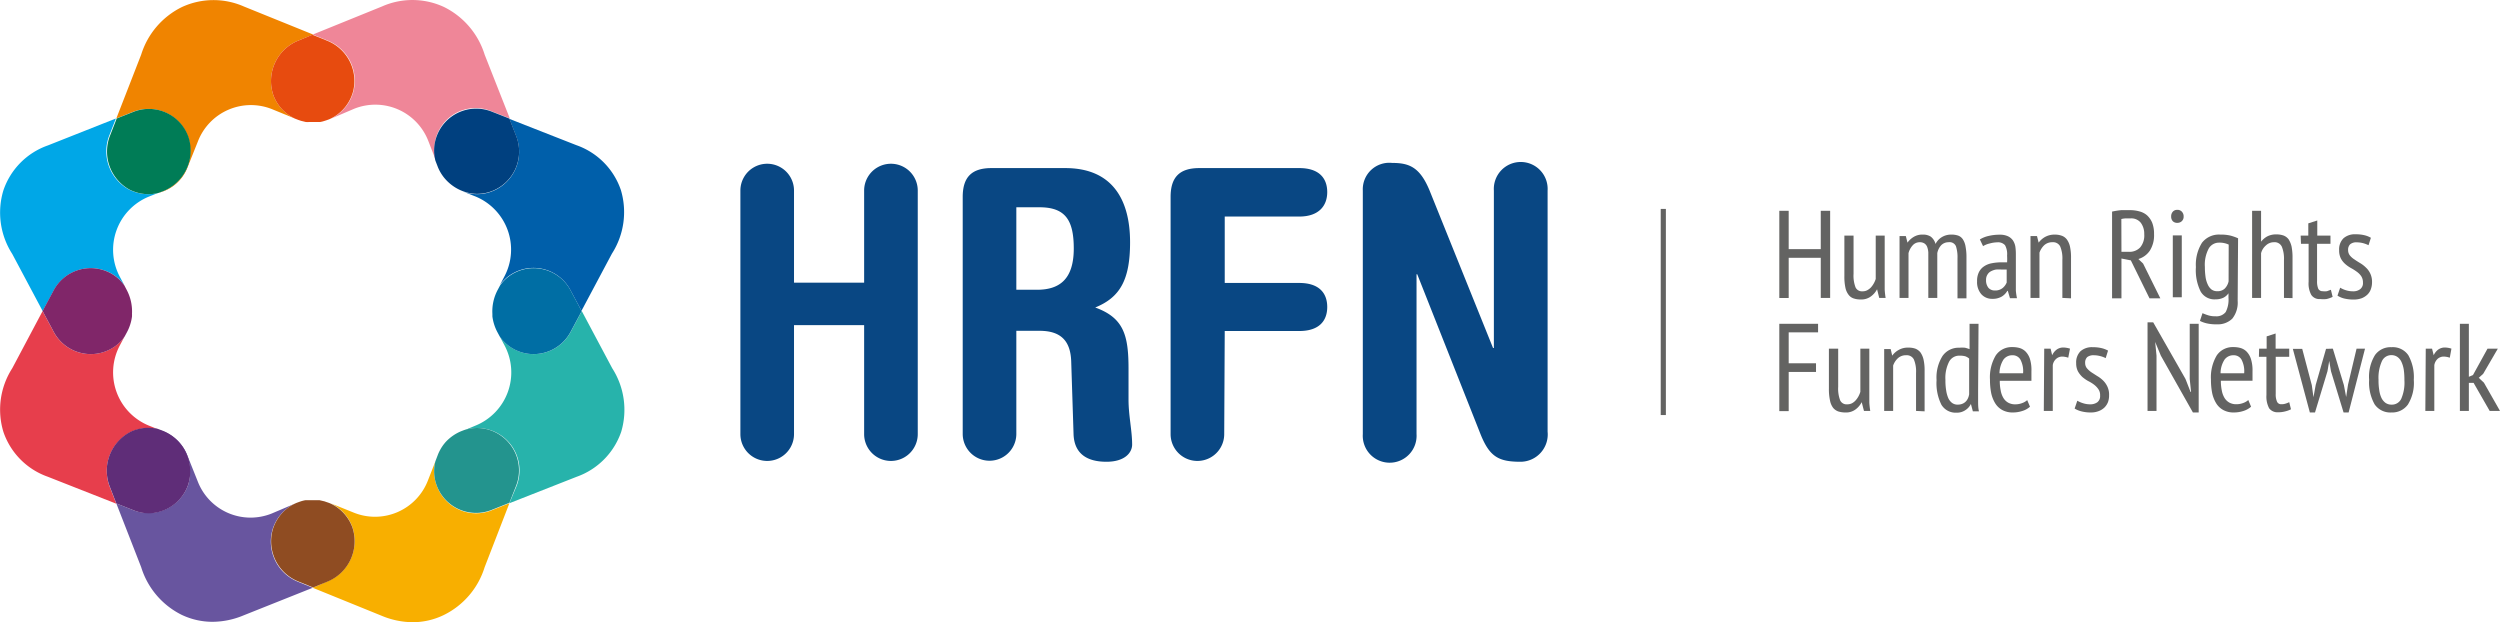
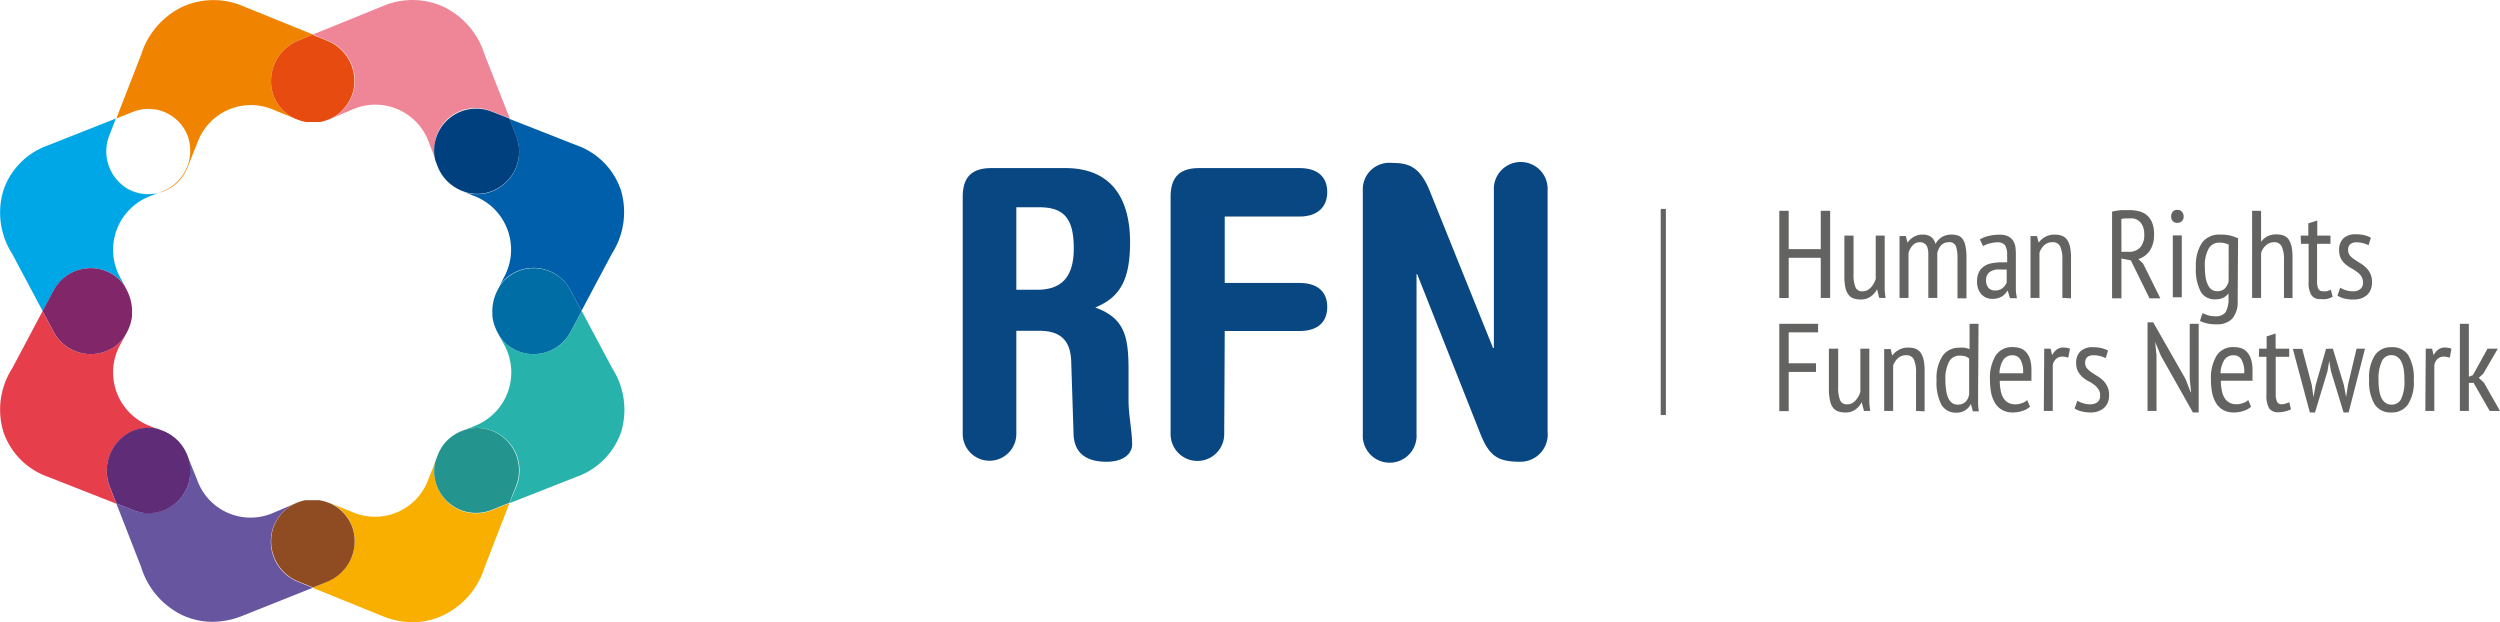
<svg xmlns="http://www.w3.org/2000/svg" id="Capa_1" data-name="Capa 1" viewBox="0 0 242.44 60.34">
  <defs>
    <style>.cls-1{fill:#094783;}.cls-2{fill:#f08400;}.cls-3{fill:#00a7e7;}.cls-4{fill:#007c56;}.cls-5{fill:#005faa;}.cls-6{fill:#ef8698;}.cls-7{fill:#e74b0f;}.cls-8{fill:#00407f;}.cls-9{fill:#f8af00;}.cls-10{fill:#68559f;}.cls-11{fill:#8f4c22;}.cls-12{fill:#e73e4c;}.cls-13{fill:#802669;}.cls-14{fill:#5f2d78;}.cls-15{fill:#27b3ab;}.cls-16{fill:#006ea4;}.cls-17{fill:#23948e;}.cls-18{fill:#636362;}</style>
  </defs>
-   <path class="cls-1" d="M77,31.53V42.1a2.6,2.6,0,1,1-5.2,0V18.48a2.6,2.6,0,1,1,5.2,0v8.93H83.8V18.48a2.6,2.6,0,1,1,5.2,0V42.1a2.6,2.6,0,1,1-5.2,0V31.53Z" />
  <path class="cls-1" d="M93.36,19.1c0-1.94.89-2.8,2.79-2.8h7.15c4.7,0,6.29,3.23,6.29,7.19,0,3.69-1,5.36-3.38,6.33,2.76,1,3.23,2.68,3.23,5.94v3c0,1.55.35,3,.35,4.35,0,.81-.74,1.67-2.49,1.67-1.94,0-3.11-.82-3.19-2.64L103.88,35c-.08-1.94-1-2.92-3.07-2.92H98.56v10a2.6,2.6,0,1,1-5.2,0Zm5.2,9h2c2.1,0,3.57-.93,3.57-4,0-2.8-.85-4-3.34-4H98.56Z" />
  <path class="cls-1" d="M118.72,42.1a2.6,2.6,0,1,1-5.2,0v-23c0-1.94.89-2.8,2.79-2.8H126c1.94,0,2.71,1,2.71,2.33S127.89,21,126,21h-7.23v6.44H126c1.94,0,2.71,1,2.71,2.33s-.77,2.33-2.71,2.33h-7.23Z" />
  <path class="cls-1" d="M132.16,18.48A2.57,2.57,0,0,1,135,15.8c1.64,0,2.68.39,3.62,2.64l6.17,15.31h.08V18.48a2.61,2.61,0,1,1,5.21,0V41.86a2.65,2.65,0,0,1-2.61,2.92c-2.13,0-3-.47-3.88-2.64L137.44,26.6h-.07V42.1a2.61,2.61,0,1,1-5.21,0Z" />
  <path class="cls-2" d="M18.24,13.29a4.24,4.24,0,0,1-2.51,5.27l-.37.14a4,4,0,0,0,2.83-2.48l1-2.5a5.51,5.51,0,0,1,7.2-3.13l2.25.92A4.06,4.06,0,0,1,26.5,9.2,4.23,4.23,0,0,1,29,3.91l1.37-.56L23.65.63a7.3,7.3,0,0,0-6,.05A7.68,7.68,0,0,0,13.69,5.3l-2.41,6.19,1.64-.65A4.07,4.07,0,0,1,18.24,13.29Z" />
  <path class="cls-3" d="M10.84,26.55a3.93,3.93,0,0,1,1.23,1.13l-.44-.82a5.57,5.57,0,0,1,2.85-7.81l.88-.35a4,4,0,0,1-1,.13,4.07,4.07,0,0,1-1.87-.46,4.22,4.22,0,0,1-1.87-5.29l.62-1.59L4.65,14.1A7,7,0,0,0,.33,18.46a7.42,7.42,0,0,0,.86,6.17l2.95,5.54,1.07-2A4.07,4.07,0,0,1,10.84,26.55Z" />
-   <path class="cls-4" d="M12.53,18.37a4.07,4.07,0,0,0,1.87.46,4,4,0,0,0,1-.13l.37-.14a4.24,4.24,0,0,0,2.51-5.27,4.07,4.07,0,0,0-5.32-2.45l-1.64.65-.62,1.59A4.22,4.22,0,0,0,12.53,18.37Z" />
  <path class="cls-5" d="M47.76,18.54a4,4,0,0,1-1.49.29,4,4,0,0,1-1.46-.29l0,0,1.24.49a5.57,5.57,0,0,1,2.85,7.81l-.44.83a3.88,3.88,0,0,1,1.24-1.14,4.05,4.05,0,0,1,5.62,1.61l1.07,2,2.95-5.54a7.46,7.46,0,0,0,.87-6.17,7,7,0,0,0-4.31-4.35L49.4,11.53l.66,1.69A4.12,4.12,0,0,1,47.76,18.54Zm5.29,3.25Z" />
  <path class="cls-6" d="M34.29,8.81A4.11,4.11,0,0,1,32,11.55l2.34-1a5.51,5.51,0,0,1,7.2,3.13l.72,1.85a4,4,0,0,1,5.43-4.73l1.75.69L47,5.3A7.69,7.69,0,0,0,43.06.68a7.27,7.27,0,0,0-6-.06L30.33,3.35l1.41.57A4.2,4.2,0,0,1,34.29,8.81Z" />
  <path class="cls-7" d="M26.5,9.2a4.06,4.06,0,0,0,2.12,2.31l.31.12.27.09.45.11h0a2.09,2.09,0,0,0,.35,0h.54l.18,0,.26,0,.07,0a2.6,2.6,0,0,0,.4-.1l.19-.06.28-.1a4.11,4.11,0,0,0,2.33-2.74,4.2,4.2,0,0,0-2.55-4.89l-1.41-.57L29,3.91A4.23,4.23,0,0,0,26.5,9.2Z" />
  <path class="cls-8" d="M42.32,13.29a4,4,0,0,0-.1,2.28l.25.65a4.18,4.18,0,0,0,.59,1l.1.12.11.12a4.26,4.26,0,0,0,1.54,1.05,4,4,0,0,0,1.46.29,4,4,0,0,0,1.49-.29,4.12,4.12,0,0,0,2.3-5.32l-.66-1.69-1.75-.69A4.08,4.08,0,0,0,42.32,13.29Z" />
  <path class="cls-9" d="M46.16,49.78A4.07,4.07,0,0,1,42.32,47a3.94,3.94,0,0,1-.1-2.25l-.72,1.84a5.5,5.5,0,0,1-7.2,3.12l-2.25-.91a4.1,4.1,0,0,1,2.12,2.31,4.23,4.23,0,0,1-2.46,5.29L30.33,57,37,59.71a7.92,7.92,0,0,0,3,.63,6.9,6.9,0,0,0,3-.68A7.69,7.69,0,0,0,47,55L49.4,48.8l-1.75.7A4.1,4.1,0,0,1,46.16,49.78Z" />
  <path class="cls-10" d="M26.38,51.53a4.08,4.08,0,0,1,2.34-2.74l-2.35,1a5.49,5.49,0,0,1-7.2-3.12l-1-2.5a4.06,4.06,0,0,0-2.88-2.5l.42.16A4.24,4.24,0,0,1,18.25,47a4.1,4.1,0,0,1-3.85,2.75,4,4,0,0,1-1.48-.28l-1.64-.65L13.69,55a7.68,7.68,0,0,0,3.92,4.62,6.93,6.93,0,0,0,3,.68,7.87,7.87,0,0,0,3-.62L30.33,57l-1.4-.57A4.2,4.2,0,0,1,26.38,51.53Z" />
  <path class="cls-11" d="M34.17,51.14a4.1,4.1,0,0,0-2.12-2.31,3,3,0,0,0-.32-.12l-.26-.09L31,48.51H31l-.34,0h-.55l-.17,0-.27,0-.06,0a3.06,3.06,0,0,0-.41.1l-.18.06-.27.1a4.08,4.08,0,0,0-2.34,2.74,4.2,4.2,0,0,0,2.55,4.89l1.4.57,1.38-.56A4.23,4.23,0,0,0,34.17,51.14Z" />
  <path class="cls-12" d="M12.79,41.84a4.08,4.08,0,0,1,2.52-.22l-.83-.33a5.57,5.57,0,0,1-2.85-7.81l.46-.87a3.76,3.76,0,0,1-1.3,1.2,4,4,0,0,1-2,.53,4.08,4.08,0,0,1-3.59-2.17l-1.07-2L1.19,35.71a7.42,7.42,0,0,0-.86,6.17,7,7,0,0,0,4.3,4.35l6.65,2.62-.61-1.57A4.24,4.24,0,0,1,12.79,41.84Z" />
  <path class="cls-13" d="M8.8,34.34a4,4,0,0,0,2-.53,3.76,3.76,0,0,0,1.3-1.2l.22-.41a4.37,4.37,0,0,0,.48-1.51.41.41,0,0,0,0-.11.61.61,0,0,0,0-.14,4.45,4.45,0,0,0-.51-2.32l-.23-.44a3.93,3.93,0,0,0-1.23-1.13,4.07,4.07,0,0,0-5.63,1.61l-1.07,2,1.07,2A4.08,4.08,0,0,0,8.8,34.34Z" />
  <path class="cls-14" d="M14.4,49.78A4.1,4.1,0,0,0,18.25,47a4.24,4.24,0,0,0-2.52-5.25l-.42-.16a4.08,4.08,0,0,0-2.52.22,4.24,4.24,0,0,0-2.12,5.44l.61,1.57,1.64.65A4,4,0,0,0,14.4,49.78Z" />
  <path class="cls-15" d="M56.42,30.17l-1.07,2a4.07,4.07,0,0,1-3.59,2.17,4,4,0,0,1-2-.53,3.85,3.85,0,0,1-1.3-1.2l.46.87a5.57,5.57,0,0,1-2.85,7.81l-1,.42a4,4,0,0,1,2.73.09,4.12,4.12,0,0,1,2.3,5.32L49.4,48.8l6.51-2.56a7.06,7.06,0,0,0,4.33-4.36,7.46,7.46,0,0,0-.87-6.17Z" />
  <path class="cls-16" d="M49.73,26.55a3.88,3.88,0,0,0-1.24,1.14l-.23.43a4.43,4.43,0,0,0-.51,2.32s0,.1,0,.15,0,.06,0,.09a4.42,4.42,0,0,0,.48,1.52l.22.41a3.85,3.85,0,0,0,1.3,1.2,4,4,0,0,0,2,.53,4.07,4.07,0,0,0,3.59-2.17l1.07-2-1.07-2A4.05,4.05,0,0,0,49.73,26.55Z" />
  <path class="cls-17" d="M47.76,41.8A4,4,0,0,0,45,41.71l-.21.08a4.27,4.27,0,0,0-1.62,1.13l0,0-.13.16a4.33,4.33,0,0,0-.57,1l-.25.66a3.94,3.94,0,0,0,.1,2.25,4.07,4.07,0,0,0,5.33,2.47l1.75-.7.66-1.68A4.12,4.12,0,0,0,47.76,41.8Z" />
  <rect class="cls-18" x="161.05" y="20.26" width="0.5" height="19.99" />
  <path class="cls-18" d="M176.57,25h-3.11v3.9h-.91V20.44h.91v3.72h3.11V20.44h.91v8.45h-.91Z" />
  <path class="cls-18" d="M179.75,22.85v3.7a3.19,3.19,0,0,0,.19,1.31.68.68,0,0,0,.68.39.93.93,0,0,0,.45-.1,1.54,1.54,0,0,0,.36-.27,2.23,2.23,0,0,0,.47-.83v-4.2h.87v4.33q0,.43,0,.9a7.68,7.68,0,0,0,.09.81h-.62l-.21-.84h0a2,2,0,0,1-.59.69,1.54,1.54,0,0,1-1,.3,2,2,0,0,1-.68-.1,1,1,0,0,1-.49-.35,1.7,1.7,0,0,1-.31-.69,5.08,5.08,0,0,1-.1-1.13V22.85Z" />
  <path class="cls-18" d="M187,28.89V25.31c0-.33,0-.6,0-.83a1.88,1.88,0,0,0-.12-.56.72.72,0,0,0-.27-.32.83.83,0,0,0-.45-.11.9.9,0,0,0-.69.32,1.76,1.76,0,0,0-.39.74v4.34h-.87v-6h.61l.16.64h0a2,2,0,0,1,.61-.56,1.61,1.61,0,0,1,.89-.22,1.36,1.36,0,0,1,.76.2,1.33,1.33,0,0,1,.46.71,1.61,1.61,0,0,1,.62-.67,1.72,1.72,0,0,1,.89-.24,2,2,0,0,1,.69.1.93.93,0,0,1,.45.36,1.81,1.81,0,0,1,.26.69,5.45,5.45,0,0,1,.09,1.08v3.95h-.87V25.05a3.45,3.45,0,0,0-.15-1.17.66.66,0,0,0-.7-.39,1,1,0,0,0-.73.29,1.55,1.55,0,0,0-.38.77v4.34Z" />
  <path class="cls-18" d="M192,23.22a2.75,2.75,0,0,1,.85-.34,4.53,4.53,0,0,1,1.06-.12,1.83,1.83,0,0,1,.81.15,1.24,1.24,0,0,1,.49.41,1.62,1.62,0,0,1,.23.59,5.12,5.12,0,0,1,.05.7q0,.72,0,1.41c0,.46,0,.89,0,1.3s0,.59,0,.86a5.73,5.73,0,0,0,.11.74h-.68l-.21-.71h-.05a1.57,1.57,0,0,1-.52.54,1.74,1.74,0,0,1-.94.23,1.38,1.38,0,0,1-1.06-.45,1.78,1.78,0,0,1-.41-1.25,1.88,1.88,0,0,1,.17-.87,1.44,1.44,0,0,1,.49-.57,1.93,1.93,0,0,1,.76-.31,4.78,4.78,0,0,1,1-.09h.49a5.52,5.52,0,0,0,0-.66,1.78,1.78,0,0,0-.2-1,.9.9,0,0,0-.75-.28,2.94,2.94,0,0,0-.73.11,2.05,2.05,0,0,0-.65.26Zm2.6,2.92-.24,0h-.24a3.43,3.43,0,0,0-.56,0,1.66,1.66,0,0,0-.49.17.83.83,0,0,0-.34.33.93.93,0,0,0-.13.52,1.14,1.14,0,0,0,.23.75.8.8,0,0,0,.61.26,1.13,1.13,0,0,0,.77-.24,1.37,1.37,0,0,0,.39-.53Z" />
  <path class="cls-18" d="M200,28.89V25.21a3,3,0,0,0-.21-1.31.77.77,0,0,0-.75-.41,1.14,1.14,0,0,0-.8.29,1.82,1.82,0,0,0-.46.72v4.39h-.87v-6h.63l.16.64h0a2,2,0,0,1,.62-.55,1.9,1.9,0,0,1,.94-.23,2,2,0,0,1,.68.11,1.06,1.06,0,0,1,.5.37,1.84,1.84,0,0,1,.3.69,4.85,4.85,0,0,1,.1,1.1v3.91Z" />
  <path class="cls-18" d="M204.82,20.52a7.06,7.06,0,0,1,.88-.14c.32,0,.61,0,.87,0a3.26,3.26,0,0,1,.9.12,1.8,1.8,0,0,1,.74.38,2.05,2.05,0,0,1,.5.72,2.91,2.91,0,0,1,.18,1.1,2.77,2.77,0,0,1-.41,1.61,2.05,2.05,0,0,1-1.11.81l.46.44,1.67,3.37h-1.05l-1.81-3.68-.91-.18v3.86h-.91Zm.91,3.9h.72a1.42,1.42,0,0,0,1.09-.42,1.8,1.8,0,0,0,.4-1.29,1.78,1.78,0,0,0-.33-1.1,1.16,1.16,0,0,0-1-.43h-.5a2.31,2.31,0,0,0-.39.06Z" />
  <path class="cls-18" d="M210.55,21a.67.67,0,0,1,.16-.47.55.55,0,0,1,.43-.18.57.57,0,0,1,.44.17.65.65,0,0,1,.18.48.58.58,0,0,1-.18.45.6.6,0,0,1-.44.16.57.57,0,0,1-.43-.16A.64.64,0,0,1,210.55,21Zm.16,1.83h.87v6h-.87Z" />
  <path class="cls-18" d="M217,29.17a2.5,2.5,0,0,1-.52,1.73,2,2,0,0,1-1.51.55,3.82,3.82,0,0,1-1-.1,2.81,2.81,0,0,1-.63-.23l.25-.75a5.36,5.36,0,0,0,.53.2,2.16,2.16,0,0,0,.72.1,1.14,1.14,0,0,0,1-.41,2.63,2.63,0,0,0,.27-1.38v-.44h0a1.35,1.35,0,0,1-.49.43,1.77,1.77,0,0,1-.78.16,1.54,1.54,0,0,1-1.43-.76,4.65,4.65,0,0,1-.46-2.37,4,4,0,0,1,.59-2.36,2.08,2.08,0,0,1,1.77-.79,4,4,0,0,1,1,.1,4.72,4.72,0,0,1,.73.26Zm-.87-5.45a2.07,2.07,0,0,0-.93-.19,1.15,1.15,0,0,0-1,.56,3.32,3.32,0,0,0-.38,1.8,6.71,6.71,0,0,0,.06.93,2.55,2.55,0,0,0,.21.75,1.28,1.28,0,0,0,.37.5.9.9,0,0,0,.55.17,1,1,0,0,0,.72-.24,1.38,1.38,0,0,0,.39-.72Z" />
  <path class="cls-18" d="M221.49,28.89V25.22a3.08,3.08,0,0,0-.2-1.28.77.77,0,0,0-.79-.45,1.12,1.12,0,0,0-.76.31,1.47,1.47,0,0,0-.47.76v4.33h-.87V20.44h.87v3h0a1.93,1.93,0,0,1,.59-.51,1.86,1.86,0,0,1,.89-.2,2.1,2.1,0,0,1,.7.11,1.11,1.11,0,0,1,.49.37,2.23,2.23,0,0,1,.29.71,5.56,5.56,0,0,1,.09,1.09v3.9Z" />
  <path class="cls-18" d="M223.11,22.85h.74V21.66l.87-.28v1.47H226v.79h-1.3v3.6a1.84,1.84,0,0,0,.12.77.46.46,0,0,0,.42.23,1.73,1.73,0,0,0,.42,0l.38-.14.17.69a2.75,2.75,0,0,1-.59.21A2.93,2.93,0,0,1,225,29a.94.94,0,0,1-.86-.4,2.29,2.29,0,0,1-.26-1.27V23.64h-.74Z" />
  <path class="cls-18" d="M226.94,27.9a2.51,2.51,0,0,0,.57.25,2.26,2.26,0,0,0,.69.1,1.07,1.07,0,0,0,.67-.2.73.73,0,0,0,.28-.65,1.1,1.1,0,0,0-.17-.62,1.75,1.75,0,0,0-.43-.43A4.48,4.48,0,0,0,228,26a3.12,3.12,0,0,1-.56-.39,1.9,1.9,0,0,1-.43-.54,1.72,1.72,0,0,1-.17-.8,1.51,1.51,0,0,1,.42-1.16,1.66,1.66,0,0,1,1.18-.39,3.52,3.52,0,0,1,.85.09,2.24,2.24,0,0,1,.63.25l-.23.72a2.94,2.94,0,0,0-.53-.2,2.57,2.57,0,0,0-.62-.08.91.91,0,0,0-.63.19.73.73,0,0,0-.2.56.83.83,0,0,0,.17.52,1.77,1.77,0,0,0,.43.38c.17.12.36.24.56.36a2.88,2.88,0,0,1,.56.43,1.86,1.86,0,0,1,.6,1.45,1.91,1.91,0,0,1-.11.64,1.32,1.32,0,0,1-.33.53,1.69,1.69,0,0,1-.56.36,2.27,2.27,0,0,1-.78.13,4,4,0,0,1-.91-.1,2.22,2.22,0,0,1-.66-.28Z" />
  <path class="cls-18" d="M172.55,31.4h3.76v.83h-2.85v3h2.65v.84h-2.65v3.8h-.91Z" />
  <path class="cls-18" d="M178.26,33.81v3.7a3.19,3.19,0,0,0,.19,1.31.68.68,0,0,0,.68.39,1,1,0,0,0,.46-.1,1.31,1.31,0,0,0,.35-.27,2.14,2.14,0,0,0,.28-.39,2.53,2.53,0,0,0,.19-.45V33.81h.87v4.33q0,.44,0,.9a7.68,7.68,0,0,0,.09.81h-.61l-.22-.85h0a2,2,0,0,1-.59.7,1.53,1.53,0,0,1-1,.3,2.27,2.27,0,0,1-.68-.1,1.14,1.14,0,0,1-.5-.35,1.68,1.68,0,0,1-.3-.7,5,5,0,0,1-.11-1.13V33.81Z" />
  <path class="cls-18" d="M185.81,39.85V36.17a3,3,0,0,0-.21-1.31.77.77,0,0,0-.75-.41,1.14,1.14,0,0,0-.8.29,1.72,1.72,0,0,0-.46.71v4.4h-.87v-6h.63l.15.64h0a1.85,1.85,0,0,1,.62-.55,1.77,1.77,0,0,1,.94-.23,2,2,0,0,1,.68.1,1.21,1.21,0,0,1,.5.37,2,2,0,0,1,.3.7,4.79,4.79,0,0,1,.1,1.1v3.91Z" />
  <path class="cls-18" d="M191.83,37.77c0,.41,0,.79,0,1.12s0,.66.08,1h-.59l-.19-.72h0a1.45,1.45,0,0,1-.53.6,1.46,1.46,0,0,1-.87.25,1.61,1.61,0,0,1-1.46-.77,4.69,4.69,0,0,1-.47-2.39,3.92,3.92,0,0,1,.58-2.34,1.9,1.9,0,0,1,1.62-.8,3.78,3.78,0,0,1,.55,0,3.26,3.26,0,0,1,.45.14V31.4h.87Zm-.87-3a1.22,1.22,0,0,0-.38-.22,2.12,2.12,0,0,0-.56-.06,1.11,1.11,0,0,0-1,.58,3.44,3.44,0,0,0-.36,1.78,5.74,5.74,0,0,0,.07,1,3,3,0,0,0,.2.74,1.23,1.23,0,0,0,.37.48.9.9,0,0,0,.55.17c.58,0,1-.34,1.11-1Z" />
  <path class="cls-18" d="M196.86,39.44a1.91,1.91,0,0,1-.73.41,2.94,2.94,0,0,1-.94.15,2.07,2.07,0,0,1-1-.23,1.84,1.84,0,0,1-.69-.64,3.16,3.16,0,0,1-.4-1,6.57,6.57,0,0,1-.12-1.31,4.14,4.14,0,0,1,.56-2.35,1.86,1.86,0,0,1,1.61-.81,2.51,2.51,0,0,1,.67.08,1.39,1.39,0,0,1,.6.34,1.82,1.82,0,0,1,.43.71A3.67,3.67,0,0,1,197,36c0,.13,0,.28,0,.44s0,.32,0,.49h-3.07a4.55,4.55,0,0,0,.09.94,2.11,2.11,0,0,0,.26.72,1.29,1.29,0,0,0,.47.46,1.37,1.37,0,0,0,.7.16,1.82,1.82,0,0,0,.65-.12,1.41,1.41,0,0,0,.49-.29Zm-.67-3.24a2.39,2.39,0,0,0-.26-1.33.86.86,0,0,0-.76-.42,1.06,1.06,0,0,0-.88.42,2.56,2.56,0,0,0-.39,1.33Z" />
  <path class="cls-18" d="M198.24,33.81h.62l.15.64h0a1.43,1.43,0,0,1,.44-.55,1.1,1.1,0,0,1,.66-.2,2.32,2.32,0,0,1,.63.11l-.17.88a1.84,1.84,0,0,0-.56-.11.88.88,0,0,0-.62.23,1,1,0,0,0-.32.6v4.44h-.87Z" />
  <path class="cls-18" d="M201.45,38.86a2.59,2.59,0,0,0,.58.25,2.24,2.24,0,0,0,.68.1,1.16,1.16,0,0,0,.68-.2.75.75,0,0,0,.27-.65,1,1,0,0,0-.17-.62,1.93,1.93,0,0,0-.42-.44,3.62,3.62,0,0,0-.57-.35,3.52,3.52,0,0,1-.56-.39,2.33,2.33,0,0,1-.43-.55,1.68,1.68,0,0,1-.17-.79,1.51,1.51,0,0,1,.42-1.16,1.66,1.66,0,0,1,1.18-.39,3.6,3.6,0,0,1,.86.09,2.58,2.58,0,0,1,.63.24l-.23.73a2.43,2.43,0,0,0-.54-.2,2.49,2.49,0,0,0-.61-.08,1,1,0,0,0-.64.18.74.74,0,0,0-.2.57.8.8,0,0,0,.17.51,2.33,2.33,0,0,0,.43.39l.56.36a2.94,2.94,0,0,1,.57.43,2,2,0,0,1,.42.59,1.83,1.83,0,0,1,.17.86,1.91,1.91,0,0,1-.1.64,1.55,1.55,0,0,1-.34.53,1.62,1.62,0,0,1-.55.35,2.05,2.05,0,0,1-.78.14,3.51,3.51,0,0,1-.92-.11,2.31,2.31,0,0,1-.65-.27Z" />
  <path class="cls-18" d="M209.55,34.49,209,33.16h0l.13,1.33v5.36h-.87V31.26h.55l3.13,5.49.49,1.26h.05l-.13-1.26V31.4h.87V40h-.56Z" />
  <path class="cls-18" d="M218.3,39.44a2,2,0,0,1-.73.41,3,3,0,0,1-.95.15,2.06,2.06,0,0,1-1-.23,1.84,1.84,0,0,1-.69-.64,3.16,3.16,0,0,1-.4-1,6.57,6.57,0,0,1-.12-1.31,4.14,4.14,0,0,1,.56-2.35,1.86,1.86,0,0,1,1.61-.81,2.51,2.51,0,0,1,.67.08,1.39,1.39,0,0,1,.6.34,1.82,1.82,0,0,1,.43.71,3.67,3.67,0,0,1,.16,1.2c0,.13,0,.28,0,.44s0,.32,0,.49h-3.07a4.55,4.55,0,0,0,.09.94,2.11,2.11,0,0,0,.26.72,1.29,1.29,0,0,0,.47.46,1.37,1.37,0,0,0,.7.16,1.82,1.82,0,0,0,.65-.12,1.41,1.41,0,0,0,.49-.29Zm-.67-3.24a2.39,2.39,0,0,0-.26-1.33.86.86,0,0,0-.76-.42,1.06,1.06,0,0,0-.88.42,2.47,2.47,0,0,0-.39,1.33Z" />
  <path class="cls-18" d="M219.08,33.81h.73V32.62l.87-.28v1.47H222v.79h-1.31v3.6a1.73,1.73,0,0,0,.13.76.43.43,0,0,0,.42.24,1.22,1.22,0,0,0,.41-.06A2.22,2.22,0,0,0,222,39l.17.69a2.48,2.48,0,0,1-.58.21,2.51,2.51,0,0,1-.67.08,1,1,0,0,1-.87-.39,2.41,2.41,0,0,1-.26-1.27V34.6h-.73Z" />
  <path class="cls-18" d="M226.23,33.81l1.07,3.53.22,1.16h0l.18-1.19.83-3.5h.82L227.76,40h-.49l-1.22-4-.17-1h0l-.17,1L224.5,40H224l-1.65-6.17h.91l.93,3.52.16,1.17h0l.22-1.2,1-3.49Z" />
  <path class="cls-18" d="M229.75,36.83a4,4,0,0,1,.57-2.4,1.85,1.85,0,0,1,1.6-.76,1.82,1.82,0,0,1,1.63.78,4.35,4.35,0,0,1,.53,2.38,4,4,0,0,1-.57,2.4,1.87,1.87,0,0,1-1.59.77,1.85,1.85,0,0,1-1.64-.79A4.32,4.32,0,0,1,229.75,36.83Zm.91,0a5.74,5.74,0,0,0,.07,1,2.55,2.55,0,0,0,.21.75,1.31,1.31,0,0,0,.4.49,1,1,0,0,0,.58.17,1,1,0,0,0,.94-.56,3.94,3.94,0,0,0,.31-1.82,7.06,7.06,0,0,0-.06-1,2.89,2.89,0,0,0-.22-.75,1.21,1.21,0,0,0-.39-.49,1,1,0,0,0-.58-.18A1,1,0,0,0,231,35,3.9,3.9,0,0,0,230.66,36.83Z" />
  <path class="cls-18" d="M235.24,33.81h.61l.16.64h0a1.43,1.43,0,0,1,.44-.55,1.1,1.1,0,0,1,.66-.2,2.2,2.2,0,0,1,.62.11l-.16.88a1.84,1.84,0,0,0-.56-.11.89.89,0,0,0-.63.23,1.08,1.08,0,0,0-.31.6v4.44h-.87Z" />
  <path class="cls-18" d="M239.88,37.13h-.46v2.72h-.87V31.4h.87v5.14l.4-.17,1.41-2.56h1l-1.42,2.44-.43.39.5.47,1.56,2.74h-1Z" />
</svg>